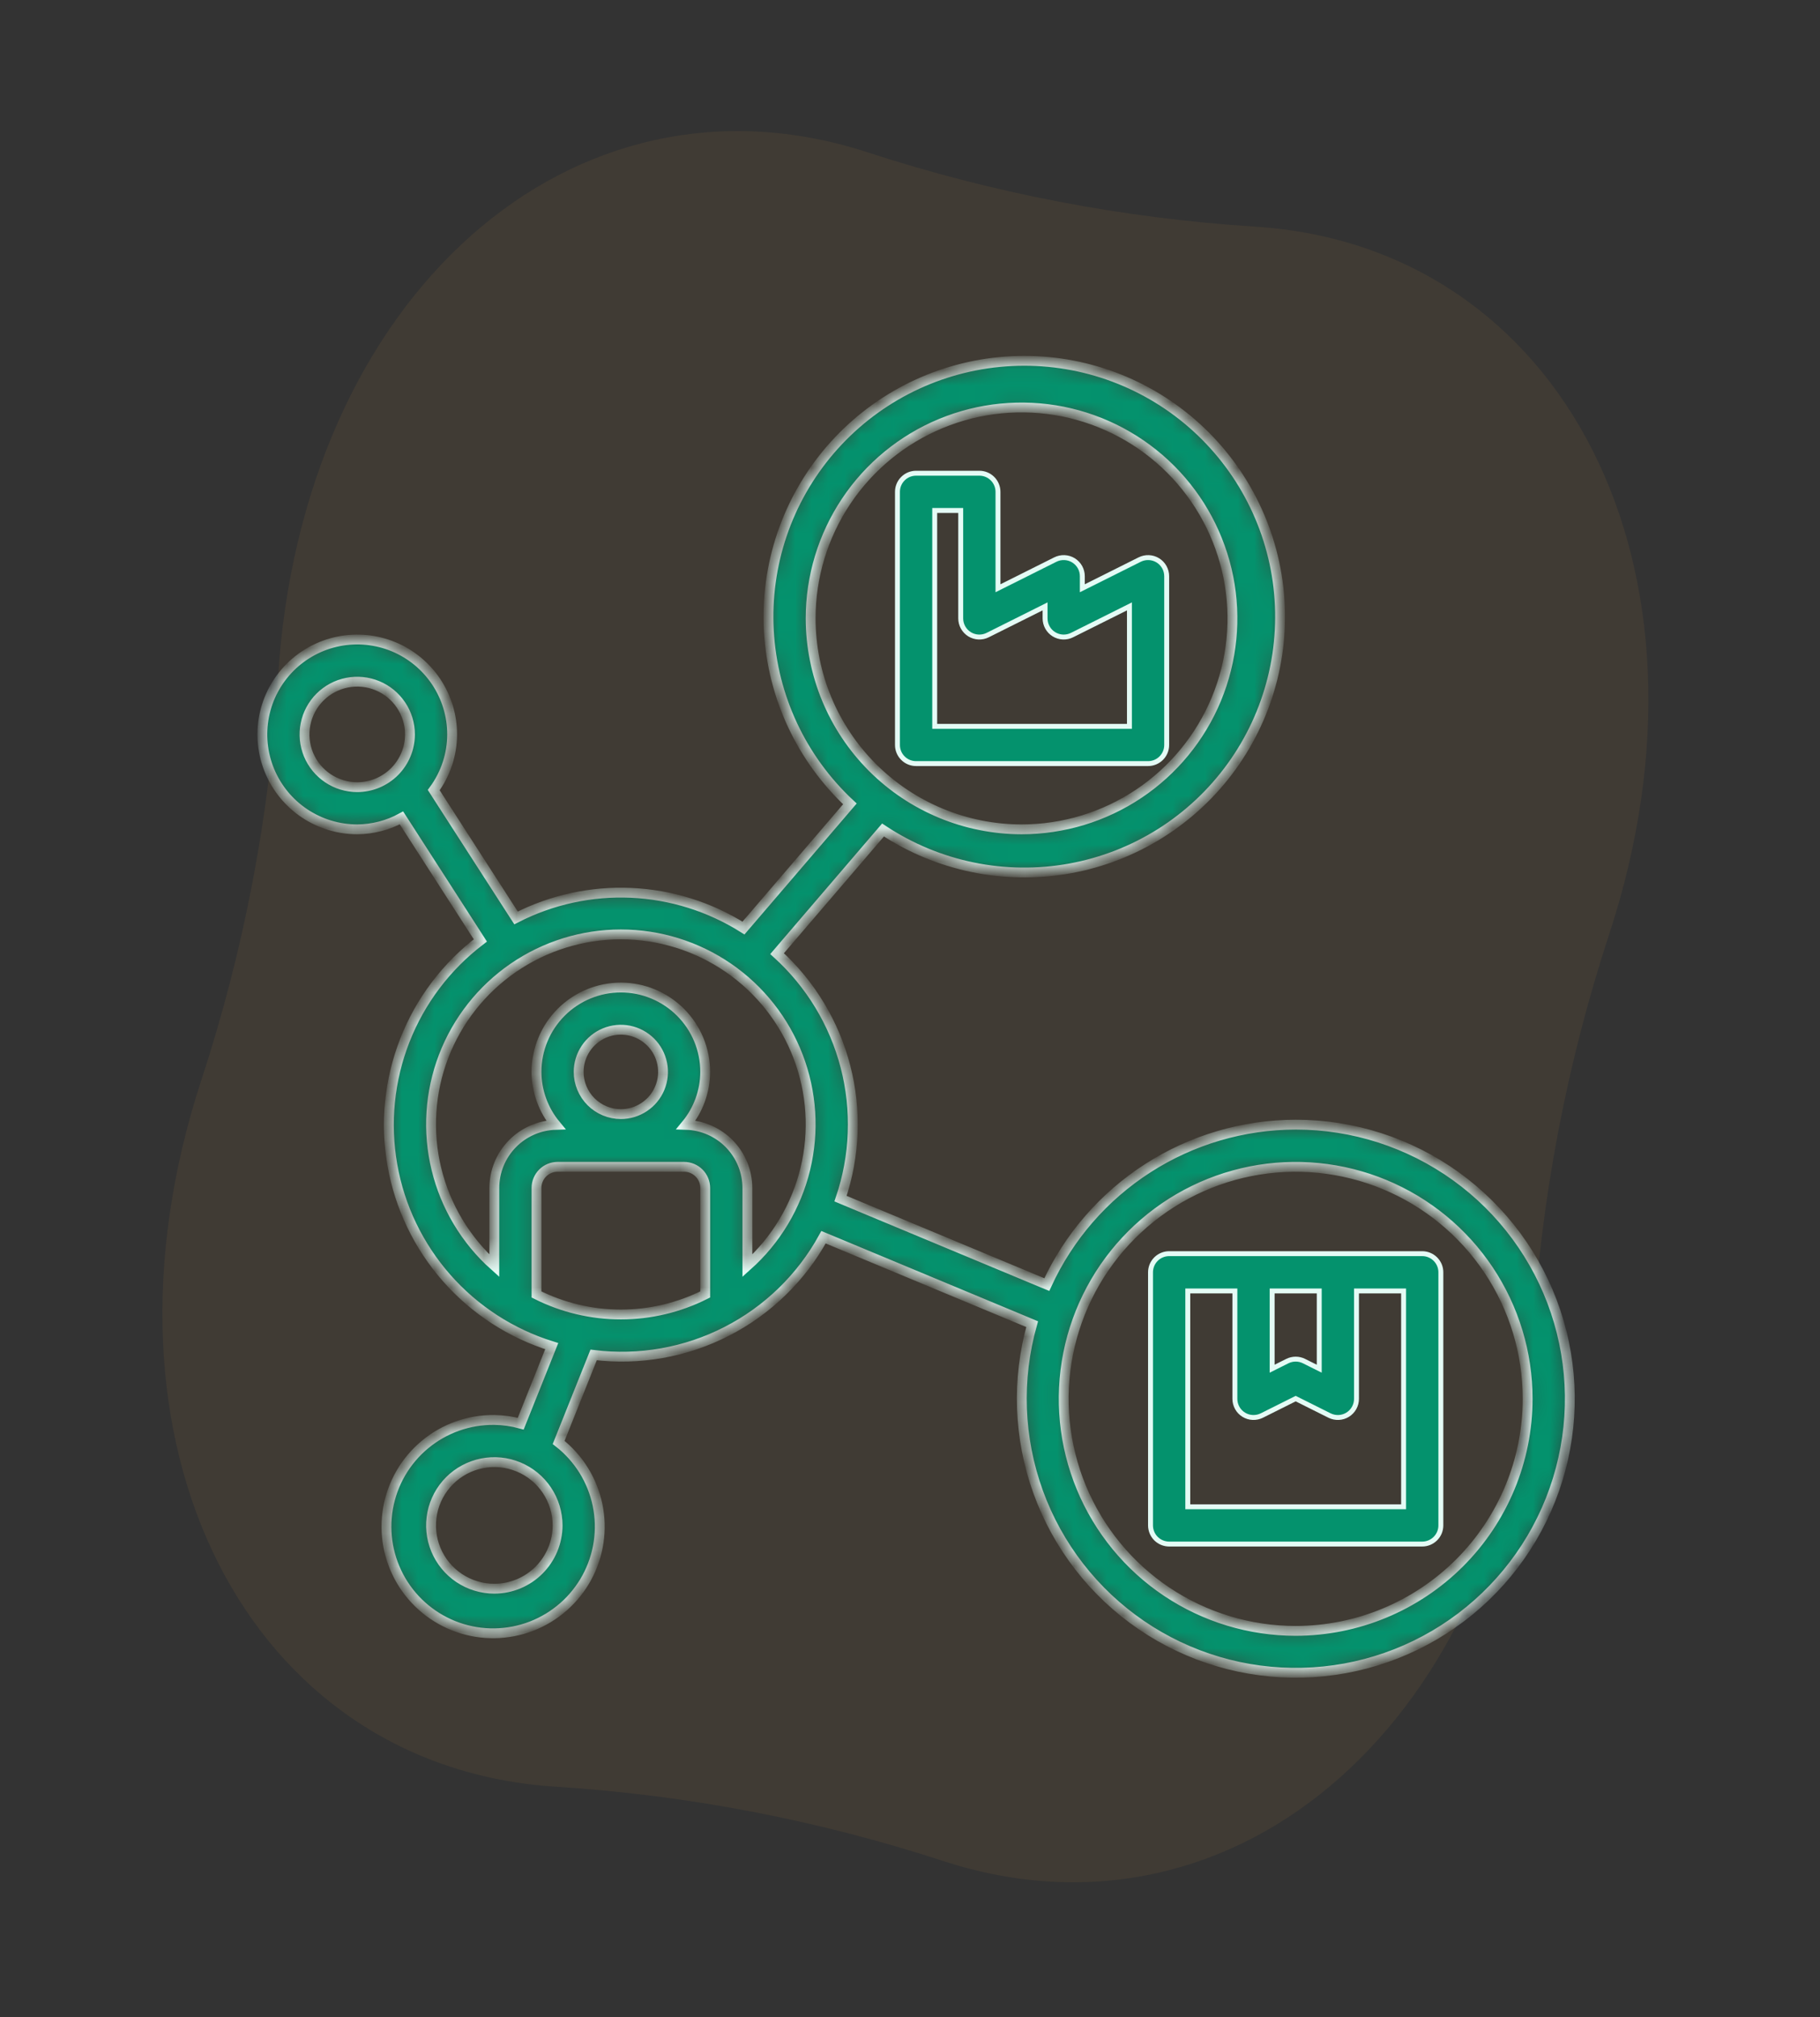
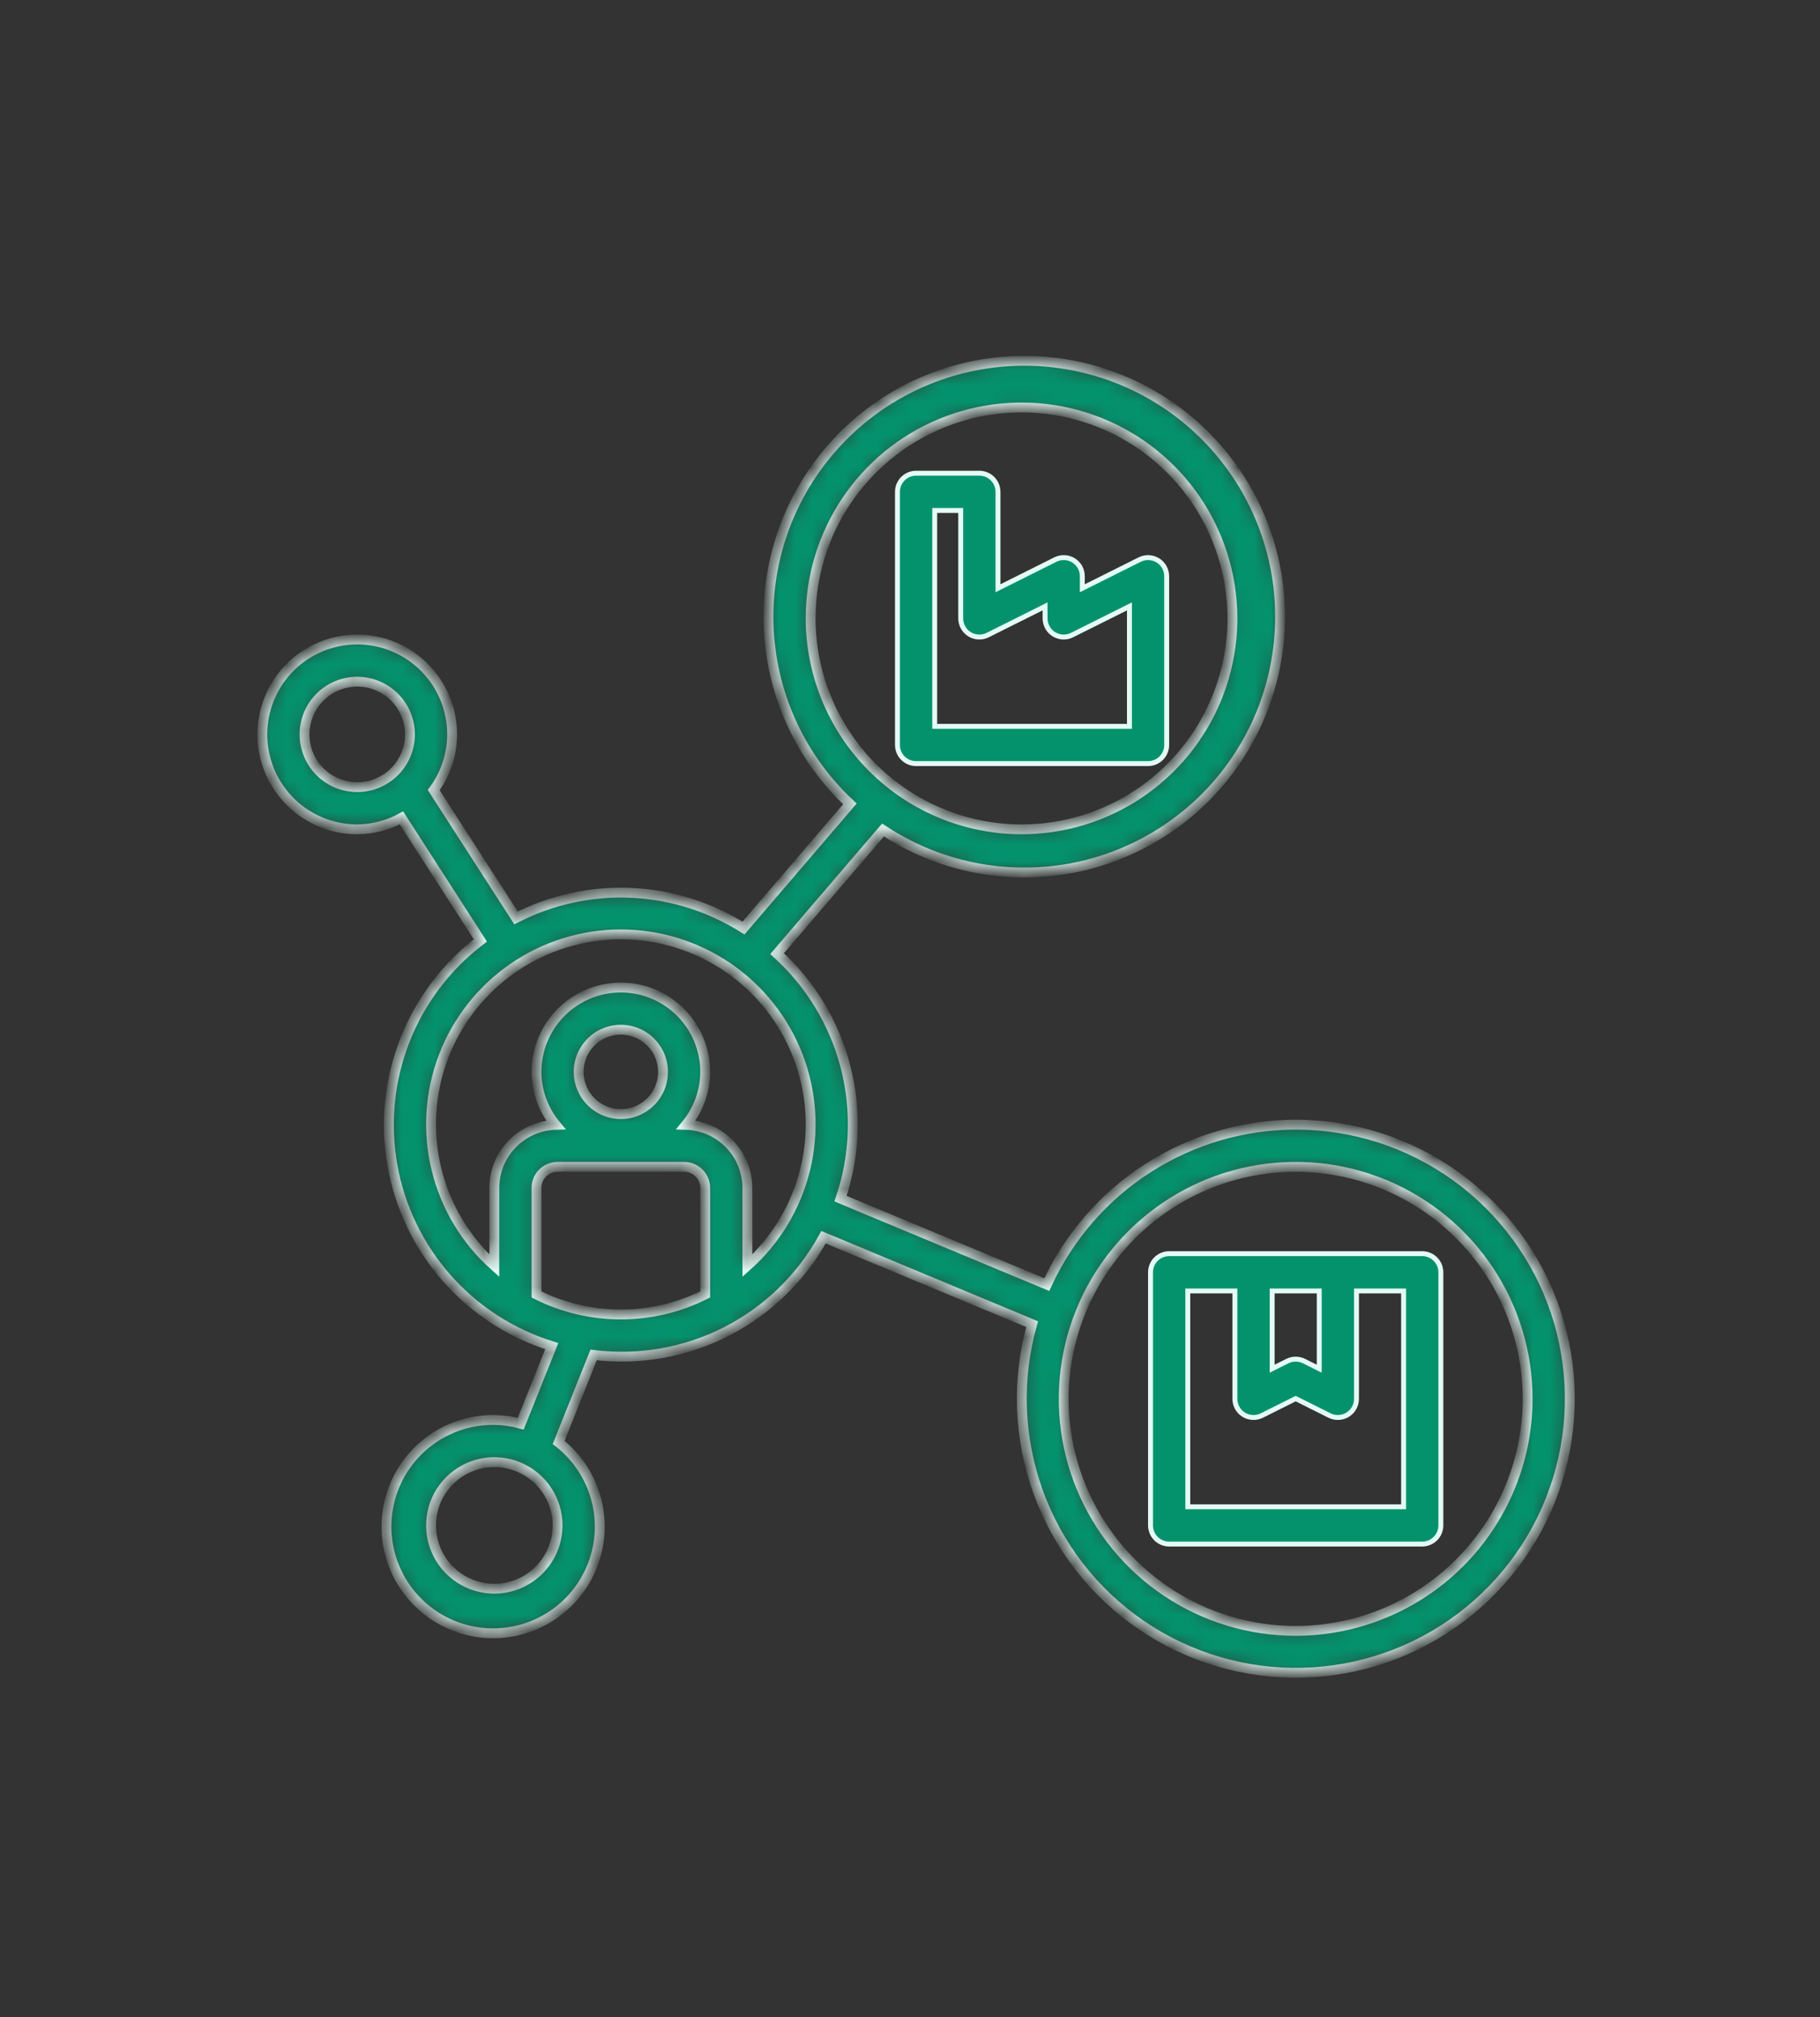
<svg xmlns="http://www.w3.org/2000/svg" width="111" height="123" viewBox="0 0 111 123" fill="none">
  <rect x="0" y="0" width="111" height="123" fill="#333333" stroke="none" />
-   <path opacity="0.07" d="M93.489 81.387C92.083 104.78 75.474 119.334 57.526 113.477C49.88 110.982 41.933 109.458 33.909 108.948C15.072 107.752 4.989 88.081 12.292 65.818C14.886 57.909 16.454 49.688 16.952 41.379C18.358 17.987 34.966 3.433 52.915 9.289C60.561 11.783 68.508 13.308 76.532 13.818C95.368 15.014 105.451 34.684 98.149 56.947C95.555 64.857 93.987 73.077 93.489 81.387Z" fill="#EDA845" />
  <path d="M86.74 76.443H86.74C86.889 76.443 87.037 76.472 87.175 76.53C87.312 76.587 87.438 76.67 87.543 76.776C87.649 76.881 87.732 77.007 87.79 77.144C87.847 77.282 87.876 77.43 87.876 77.579V77.579V93.013V93.013C87.876 93.163 87.847 93.31 87.79 93.448C87.732 93.586 87.649 93.711 87.543 93.817C87.438 93.922 87.312 94.006 87.175 94.063C87.037 94.12 86.889 94.15 86.74 94.15H86.74H71.306H71.306C71.156 94.15 71.009 94.12 70.871 94.063C70.733 94.006 70.608 93.922 70.502 93.817C70.397 93.711 70.313 93.586 70.256 93.448C70.199 93.31 70.169 93.163 70.169 93.013V93.013V77.579V77.579C70.169 77.43 70.199 77.282 70.256 77.144C70.313 77.007 70.397 76.881 70.502 76.776C70.608 76.67 70.733 76.587 70.871 76.53C71.009 76.472 71.156 76.443 71.306 76.443H71.306H86.74ZM77.737 78.716H77.587V78.866V83.215V83.458L77.804 83.349L78.514 82.994C78.672 82.915 78.846 82.874 79.023 82.874C79.199 82.874 79.373 82.915 79.531 82.994L80.242 83.349L80.459 83.458V83.215V78.866V78.716H80.309H77.737ZM85.454 91.877H85.604V91.727V78.866V78.716H85.454H82.881H82.731V78.866V85.296C82.731 85.49 82.682 85.68 82.587 85.85C82.493 86.019 82.357 86.161 82.192 86.263C82.028 86.365 81.84 86.423 81.646 86.431C81.453 86.44 81.26 86.399 81.087 86.313C81.087 86.313 81.087 86.313 81.087 86.313L79.09 85.314L79.023 85.281L78.956 85.314L76.959 86.313C76.959 86.313 76.959 86.313 76.959 86.313C76.785 86.399 76.593 86.44 76.399 86.431C76.206 86.423 76.018 86.365 75.853 86.263C75.688 86.161 75.552 86.019 75.458 85.85C75.364 85.68 75.314 85.49 75.314 85.296V78.866V78.716H75.164H72.592H72.442V78.866V91.727V91.877H72.592H85.454Z" fill="#04926D" stroke="#E4FBF5" stroke-width="0.3" />
  <mask id="path-3-inside-1_631_94" fill="white">
    <path d="M79.022 68.576C75.825 68.581 72.695 69.502 70.005 71.231C67.315 72.959 65.176 75.422 63.843 78.329L51.263 73.087C52.147 70.491 52.252 67.693 51.564 65.039C50.877 62.384 49.427 59.989 47.394 58.149L53.855 50.61C57.212 52.833 61.299 53.672 65.26 52.952C69.222 52.232 72.751 50.008 75.111 46.745C77.471 43.483 78.478 39.434 77.922 35.447C77.365 31.459 75.289 27.841 72.127 25.348C68.965 22.856 64.961 21.683 60.954 22.074C56.947 22.465 53.246 24.39 50.625 27.447C48.004 30.503 46.667 34.455 46.892 38.475C47.117 42.495 48.888 46.272 51.834 49.017L45.344 56.589C43.284 55.29 40.922 54.55 38.49 54.442C36.058 54.334 33.639 54.861 31.473 55.971L26.453 48.177C27.179 47.194 27.573 46.004 27.576 44.782C27.576 43.637 27.236 42.518 26.6 41.566C25.964 40.615 25.06 39.873 24.003 39.435C22.945 38.997 21.781 38.882 20.659 39.105C19.536 39.329 18.505 39.88 17.695 40.689C16.886 41.499 16.334 42.53 16.111 43.653C15.888 44.776 16.003 45.939 16.441 46.997C16.879 48.054 17.62 48.958 18.572 49.594C19.524 50.23 20.643 50.57 21.788 50.57C22.731 50.563 23.657 50.323 24.485 49.872L29.297 57.344C27.231 58.914 25.637 61.022 24.691 63.438C23.744 65.854 23.481 68.484 23.931 71.04C24.38 73.596 25.525 75.978 27.239 77.926C28.954 79.874 31.172 81.312 33.649 82.082L31.758 86.811C31.233 86.666 30.692 86.59 30.148 86.582C28.605 86.565 27.107 87.096 25.919 88.082C24.732 89.067 23.934 90.442 23.667 91.961C23.4 93.481 23.682 95.046 24.462 96.377C25.242 97.708 26.47 98.718 27.926 99.228C29.382 99.737 30.972 99.712 32.412 99.158C33.851 98.603 35.047 97.555 35.786 96.201C36.524 94.846 36.757 93.273 36.443 91.763C36.129 90.252 35.288 88.903 34.071 87.955L36.206 82.618C38.993 82.963 41.819 82.463 44.318 81.183C46.818 79.904 48.876 77.903 50.226 75.441L62.949 80.742C61.996 84.112 62.126 87.696 63.321 90.988C64.515 94.28 66.714 97.114 69.606 99.089C72.498 101.064 75.937 102.08 79.438 101.995C82.939 101.91 86.324 100.727 89.117 98.613C91.909 96.5 93.967 93.562 94.999 90.216C96.032 86.87 95.987 83.284 94.872 79.964C93.756 76.645 91.626 73.76 88.782 71.716C85.938 69.673 82.524 68.574 79.022 68.576ZM49.44 37.708C49.44 35.164 50.195 32.678 51.608 30.562C53.021 28.447 55.03 26.799 57.38 25.825C59.73 24.852 62.316 24.597 64.811 25.093C67.306 25.59 69.598 26.815 71.397 28.613C73.195 30.412 74.42 32.704 74.917 35.199C75.413 37.694 75.158 40.28 74.185 42.63C73.211 44.98 71.563 46.989 69.448 48.402C67.333 49.815 64.846 50.57 62.302 50.57C58.892 50.566 55.623 49.209 53.212 46.798C50.801 44.387 49.444 41.118 49.44 37.708ZM21.788 47.997C21.152 47.997 20.53 47.809 20.001 47.456C19.473 47.102 19.061 46.6 18.817 46.013C18.574 45.425 18.51 44.778 18.634 44.155C18.758 43.531 19.064 42.958 19.514 42.508C19.964 42.059 20.537 41.752 21.16 41.628C21.784 41.504 22.431 41.568 23.018 41.811C23.606 42.055 24.108 42.467 24.461 42.996C24.815 43.524 25.003 44.146 25.003 44.782C25.002 45.635 24.663 46.452 24.06 47.055C23.458 47.657 22.64 47.996 21.788 47.997ZM30.148 96.872C29.385 96.872 28.639 96.645 28.004 96.222C27.37 95.798 26.875 95.195 26.583 94.49C26.291 93.785 26.215 93.009 26.363 92.261C26.512 91.512 26.88 90.825 27.419 90.285C27.959 89.745 28.647 89.378 29.395 89.229C30.144 89.08 30.919 89.156 31.624 89.448C32.33 89.741 32.932 90.235 33.356 90.87C33.78 91.504 34.006 92.25 34.006 93.013C34.005 94.036 33.598 95.017 32.875 95.74C32.152 96.464 31.171 96.871 30.148 96.872ZM43.01 78.93C41.413 79.733 39.652 80.152 37.865 80.152C36.078 80.152 34.316 79.733 32.72 78.93V72.435C32.721 72.094 32.856 71.767 33.097 71.525C33.338 71.284 33.665 71.149 34.006 71.148H41.723C42.064 71.149 42.391 71.284 42.633 71.525C42.874 71.767 43.009 72.094 43.01 72.435V78.93ZM35.292 65.361C35.292 64.852 35.443 64.355 35.726 63.932C36.009 63.509 36.41 63.179 36.88 62.984C37.35 62.789 37.868 62.739 38.367 62.838C38.866 62.937 39.324 63.182 39.684 63.542C40.044 63.901 40.288 64.36 40.388 64.859C40.487 65.358 40.436 65.875 40.241 66.345C40.047 66.815 39.717 67.217 39.294 67.499C38.871 67.782 38.374 67.933 37.865 67.933C37.183 67.932 36.529 67.661 36.047 67.179C35.565 66.697 35.293 66.043 35.292 65.361ZM45.582 77.18V72.435C45.58 71.433 45.188 70.471 44.489 69.753C43.791 69.035 42.84 68.617 41.839 68.588C42.591 67.68 43.005 66.539 43.01 65.361C43.01 63.996 42.468 62.688 41.503 61.723C40.538 60.758 39.229 60.216 37.865 60.216C36.5 60.216 35.192 60.758 34.227 61.723C33.262 62.688 32.72 63.996 32.72 65.361C32.725 66.539 33.139 67.68 33.891 68.588C32.89 68.617 31.939 69.035 31.24 69.753C30.542 70.471 30.15 71.433 30.148 72.435V77.18C28.401 75.617 27.169 73.56 26.616 71.282C26.063 69.004 26.215 66.611 27.051 64.421C27.888 62.231 29.37 60.347 31.3 59.017C33.231 57.688 35.52 56.976 37.865 56.976C40.209 56.976 42.498 57.688 44.429 59.017C46.36 60.347 47.842 62.231 48.678 64.421C49.515 66.611 49.667 69.004 49.114 71.282C48.561 73.56 47.329 75.617 45.582 77.18ZM79.022 99.444C76.224 99.444 73.489 98.614 71.162 97.06C68.836 95.505 67.022 93.296 65.951 90.71C64.881 88.125 64.6 85.281 65.146 82.536C65.692 79.792 67.04 77.271 69.018 75.292C70.997 73.314 73.518 71.966 76.262 71.42C79.007 70.874 81.851 71.155 84.436 72.225C87.022 73.296 89.231 75.11 90.786 77.436C92.34 79.763 93.17 82.498 93.17 85.296C93.166 89.047 91.674 92.643 89.022 95.296C86.369 97.948 82.773 99.44 79.022 99.444Z" />
  </mask>
  <path d="M79.022 68.576C75.825 68.581 72.695 69.502 70.005 71.231C67.315 72.959 65.176 75.422 63.843 78.329L51.263 73.087C52.147 70.491 52.252 67.693 51.564 65.039C50.877 62.384 49.427 59.989 47.394 58.149L53.855 50.61C57.212 52.833 61.299 53.672 65.26 52.952C69.222 52.232 72.751 50.008 75.111 46.745C77.471 43.483 78.478 39.434 77.922 35.447C77.365 31.459 75.289 27.841 72.127 25.348C68.965 22.856 64.961 21.683 60.954 22.074C56.947 22.465 53.246 24.39 50.625 27.447C48.004 30.503 46.667 34.455 46.892 38.475C47.117 42.495 48.888 46.272 51.834 49.017L45.344 56.589C43.284 55.29 40.922 54.55 38.49 54.442C36.058 54.334 33.639 54.861 31.473 55.971L26.453 48.177C27.179 47.194 27.573 46.004 27.576 44.782C27.576 43.637 27.236 42.518 26.6 41.566C25.964 40.615 25.06 39.873 24.003 39.435C22.945 38.997 21.781 38.882 20.659 39.105C19.536 39.329 18.505 39.88 17.695 40.689C16.886 41.499 16.334 42.53 16.111 43.653C15.888 44.776 16.003 45.939 16.441 46.997C16.879 48.054 17.62 48.958 18.572 49.594C19.524 50.23 20.643 50.57 21.788 50.57C22.731 50.563 23.657 50.323 24.485 49.872L29.297 57.344C27.231 58.914 25.637 61.022 24.691 63.438C23.744 65.854 23.481 68.484 23.931 71.04C24.38 73.596 25.525 75.978 27.239 77.926C28.954 79.874 31.172 81.312 33.649 82.082L31.758 86.811C31.233 86.666 30.692 86.59 30.148 86.582C28.605 86.565 27.107 87.096 25.919 88.082C24.732 89.067 23.934 90.442 23.667 91.961C23.4 93.481 23.682 95.046 24.462 96.377C25.242 97.708 26.47 98.718 27.926 99.228C29.382 99.737 30.972 99.712 32.412 99.158C33.851 98.603 35.047 97.555 35.786 96.201C36.524 94.846 36.757 93.273 36.443 91.763C36.129 90.252 35.288 88.903 34.071 87.955L36.206 82.618C38.993 82.963 41.819 82.463 44.318 81.183C46.818 79.904 48.876 77.903 50.226 75.441L62.949 80.742C61.996 84.112 62.126 87.696 63.321 90.988C64.515 94.28 66.714 97.114 69.606 99.089C72.498 101.064 75.937 102.08 79.438 101.995C82.939 101.91 86.324 100.727 89.117 98.613C91.909 96.5 93.967 93.562 94.999 90.216C96.032 86.87 95.987 83.284 94.872 79.964C93.756 76.645 91.626 73.76 88.782 71.716C85.938 69.673 82.524 68.574 79.022 68.576ZM49.44 37.708C49.44 35.164 50.195 32.678 51.608 30.562C53.021 28.447 55.03 26.799 57.38 25.825C59.73 24.852 62.316 24.597 64.811 25.093C67.306 25.59 69.598 26.815 71.397 28.613C73.195 30.412 74.42 32.704 74.917 35.199C75.413 37.694 75.158 40.28 74.185 42.63C73.211 44.98 71.563 46.989 69.448 48.402C67.333 49.815 64.846 50.57 62.302 50.57C58.892 50.566 55.623 49.209 53.212 46.798C50.801 44.387 49.444 41.118 49.44 37.708ZM21.788 47.997C21.152 47.997 20.53 47.809 20.001 47.456C19.473 47.102 19.061 46.6 18.817 46.013C18.574 45.425 18.51 44.778 18.634 44.155C18.758 43.531 19.064 42.958 19.514 42.508C19.964 42.059 20.537 41.752 21.16 41.628C21.784 41.504 22.431 41.568 23.018 41.811C23.606 42.055 24.108 42.467 24.461 42.996C24.815 43.524 25.003 44.146 25.003 44.782C25.002 45.635 24.663 46.452 24.06 47.055C23.458 47.657 22.64 47.996 21.788 47.997ZM30.148 96.872C29.385 96.872 28.639 96.645 28.004 96.222C27.37 95.798 26.875 95.195 26.583 94.49C26.291 93.785 26.215 93.009 26.363 92.261C26.512 91.512 26.88 90.825 27.419 90.285C27.959 89.745 28.647 89.378 29.395 89.229C30.144 89.08 30.919 89.156 31.624 89.448C32.33 89.741 32.932 90.235 33.356 90.87C33.78 91.504 34.006 92.25 34.006 93.013C34.005 94.036 33.598 95.017 32.875 95.74C32.152 96.464 31.171 96.871 30.148 96.872ZM43.01 78.93C41.413 79.733 39.652 80.152 37.865 80.152C36.078 80.152 34.316 79.733 32.72 78.93V72.435C32.721 72.094 32.856 71.767 33.097 71.525C33.338 71.284 33.665 71.149 34.006 71.148H41.723C42.064 71.149 42.391 71.284 42.633 71.525C42.874 71.767 43.009 72.094 43.01 72.435V78.93ZM35.292 65.361C35.292 64.852 35.443 64.355 35.726 63.932C36.009 63.509 36.41 63.179 36.88 62.984C37.35 62.789 37.868 62.739 38.367 62.838C38.866 62.937 39.324 63.182 39.684 63.542C40.044 63.901 40.288 64.36 40.388 64.859C40.487 65.358 40.436 65.875 40.241 66.345C40.047 66.815 39.717 67.217 39.294 67.499C38.871 67.782 38.374 67.933 37.865 67.933C37.183 67.932 36.529 67.661 36.047 67.179C35.565 66.697 35.293 66.043 35.292 65.361ZM45.582 77.18V72.435C45.58 71.433 45.188 70.471 44.489 69.753C43.791 69.035 42.84 68.617 41.839 68.588C42.591 67.68 43.005 66.539 43.01 65.361C43.01 63.996 42.468 62.688 41.503 61.723C40.538 60.758 39.229 60.216 37.865 60.216C36.5 60.216 35.192 60.758 34.227 61.723C33.262 62.688 32.72 63.996 32.72 65.361C32.725 66.539 33.139 67.68 33.891 68.588C32.89 68.617 31.939 69.035 31.24 69.753C30.542 70.471 30.15 71.433 30.148 72.435V77.18C28.401 75.617 27.169 73.56 26.616 71.282C26.063 69.004 26.215 66.611 27.051 64.421C27.888 62.231 29.37 60.347 31.3 59.017C33.231 57.688 35.52 56.976 37.865 56.976C40.209 56.976 42.498 57.688 44.429 59.017C46.36 60.347 47.842 62.231 48.678 64.421C49.515 66.611 49.667 69.004 49.114 71.282C48.561 73.56 47.329 75.617 45.582 77.18ZM79.022 99.444C76.224 99.444 73.489 98.614 71.162 97.06C68.836 95.505 67.022 93.296 65.951 90.71C64.881 88.125 64.6 85.281 65.146 82.536C65.692 79.792 67.04 77.271 69.018 75.292C70.997 73.314 73.518 71.966 76.262 71.42C79.007 70.874 81.851 71.155 84.436 72.225C87.022 73.296 89.231 75.11 90.786 77.436C92.34 79.763 93.17 82.498 93.17 85.296C93.166 89.047 91.674 92.643 89.022 95.296C86.369 97.948 82.773 99.44 79.022 99.444Z" fill="#04926D" stroke="#E4FBF5" stroke-width="0.6" mask="url(#path-3-inside-1_631_94)" />
  <path d="M55.871 46.561H55.871C55.722 46.561 55.574 46.532 55.436 46.475C55.298 46.418 55.173 46.334 55.068 46.228C54.962 46.123 54.878 45.998 54.821 45.86C54.764 45.722 54.735 45.574 54.735 45.425V45.425V29.991V29.991C54.735 29.842 54.764 29.694 54.821 29.556C54.878 29.418 54.962 29.293 55.068 29.188C55.173 29.082 55.298 28.998 55.436 28.941C55.574 28.884 55.722 28.855 55.871 28.855H55.871H59.73H59.73C59.879 28.855 60.027 28.884 60.164 28.941C60.302 28.998 60.428 29.082 60.533 29.188C60.639 29.293 60.722 29.418 60.779 29.556C60.837 29.694 60.866 29.842 60.866 29.991V29.991V35.627V35.87L61.083 35.761L64.366 34.119C64.366 34.119 64.366 34.119 64.366 34.119C64.539 34.033 64.732 33.992 64.925 34.001C65.119 34.009 65.307 34.067 65.472 34.169C65.636 34.271 65.772 34.413 65.867 34.582C65.961 34.752 66.01 34.942 66.01 35.136V35.627V35.87L66.228 35.761L69.511 34.119C69.511 34.119 69.511 34.119 69.511 34.119C69.684 34.033 69.876 33.992 70.07 34.001C70.263 34.009 70.451 34.067 70.616 34.169C70.781 34.271 70.917 34.413 71.011 34.582C71.106 34.752 71.155 34.942 71.155 35.136V45.425V45.425C71.155 45.574 71.126 45.722 71.069 45.86C71.012 45.998 70.928 46.123 70.823 46.228C70.717 46.334 70.592 46.418 70.454 46.475C70.316 46.532 70.168 46.561 70.019 46.561H70.019H55.871ZM57.157 31.127H57.007V31.277V44.139V44.289H57.157H68.733H68.883V44.139V37.217V36.974L68.666 37.083L65.382 38.724C65.382 38.724 65.382 38.724 65.382 38.724C65.209 38.811 65.017 38.852 64.823 38.843C64.63 38.834 64.442 38.776 64.277 38.675C64.112 38.573 63.976 38.431 63.882 38.261C63.788 38.092 63.738 37.902 63.738 37.708V37.217V36.974L63.521 37.083L60.238 38.724C60.065 38.811 59.872 38.852 59.679 38.843C59.485 38.834 59.297 38.776 59.132 38.675C58.968 38.573 58.832 38.431 58.737 38.261C58.643 38.092 58.593 37.902 58.593 37.708V31.277V31.127H58.444H57.157Z" fill="#04926D" stroke="#E4FBF5" stroke-width="0.3" />
</svg>